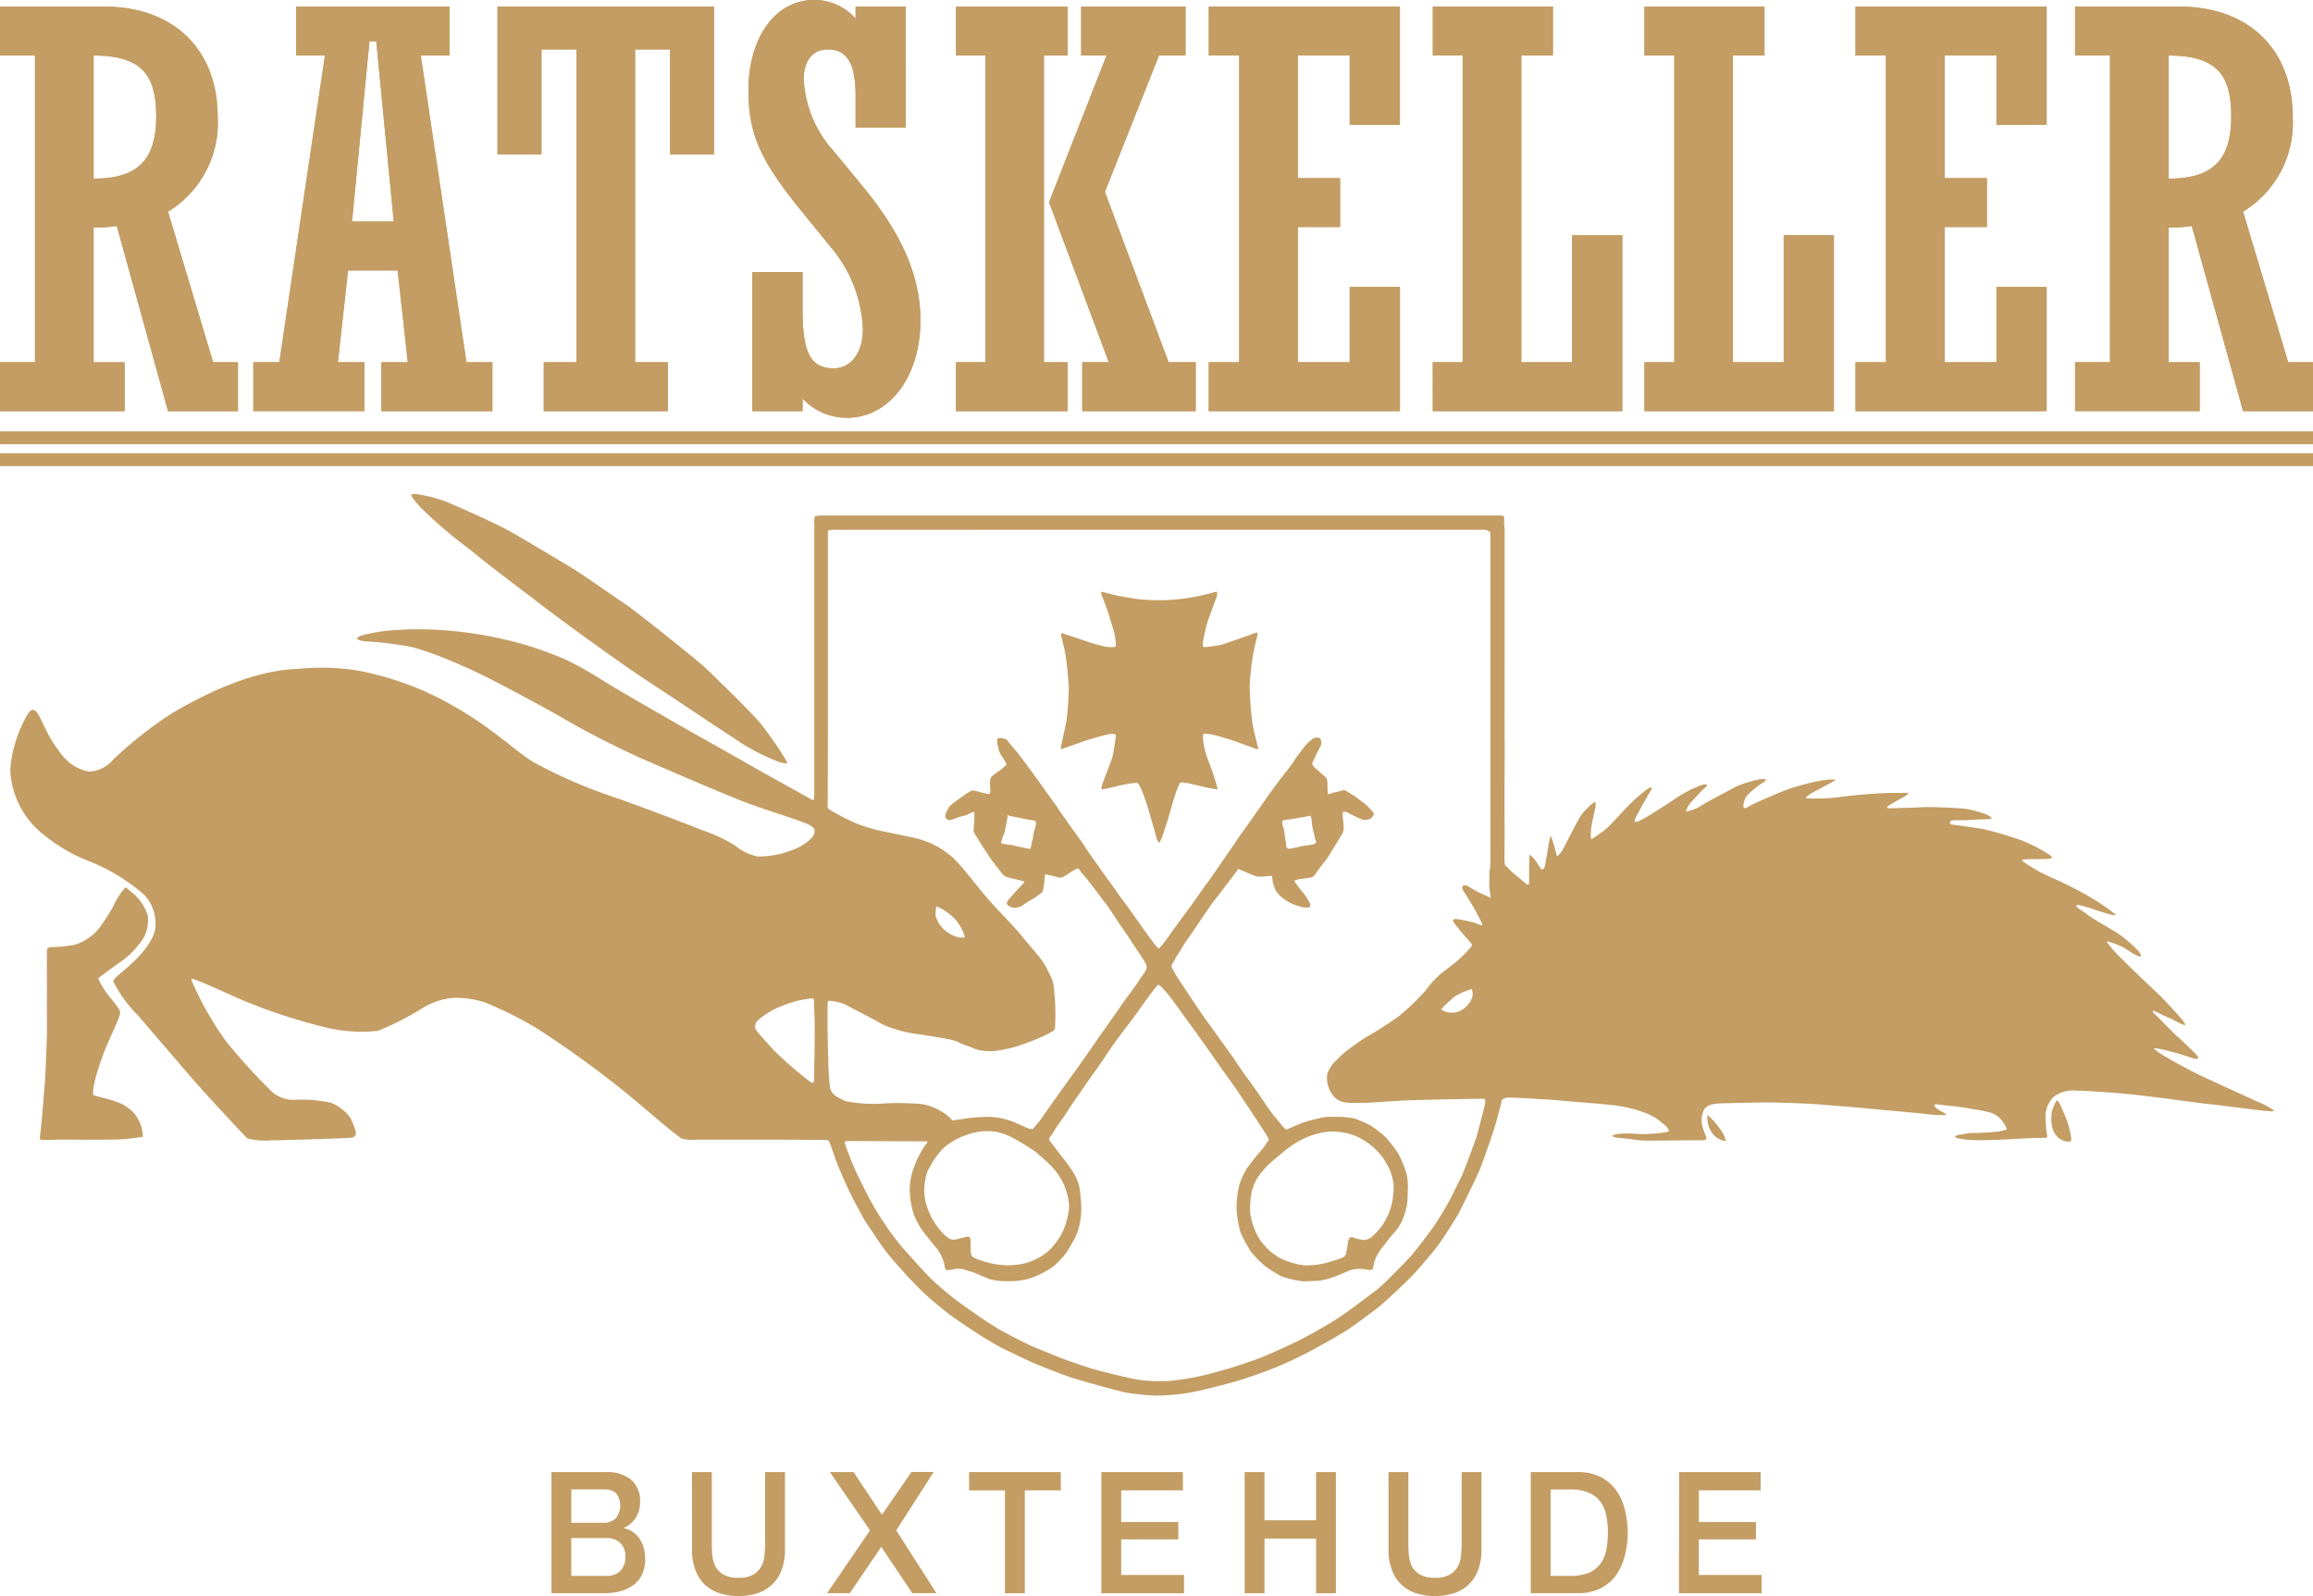
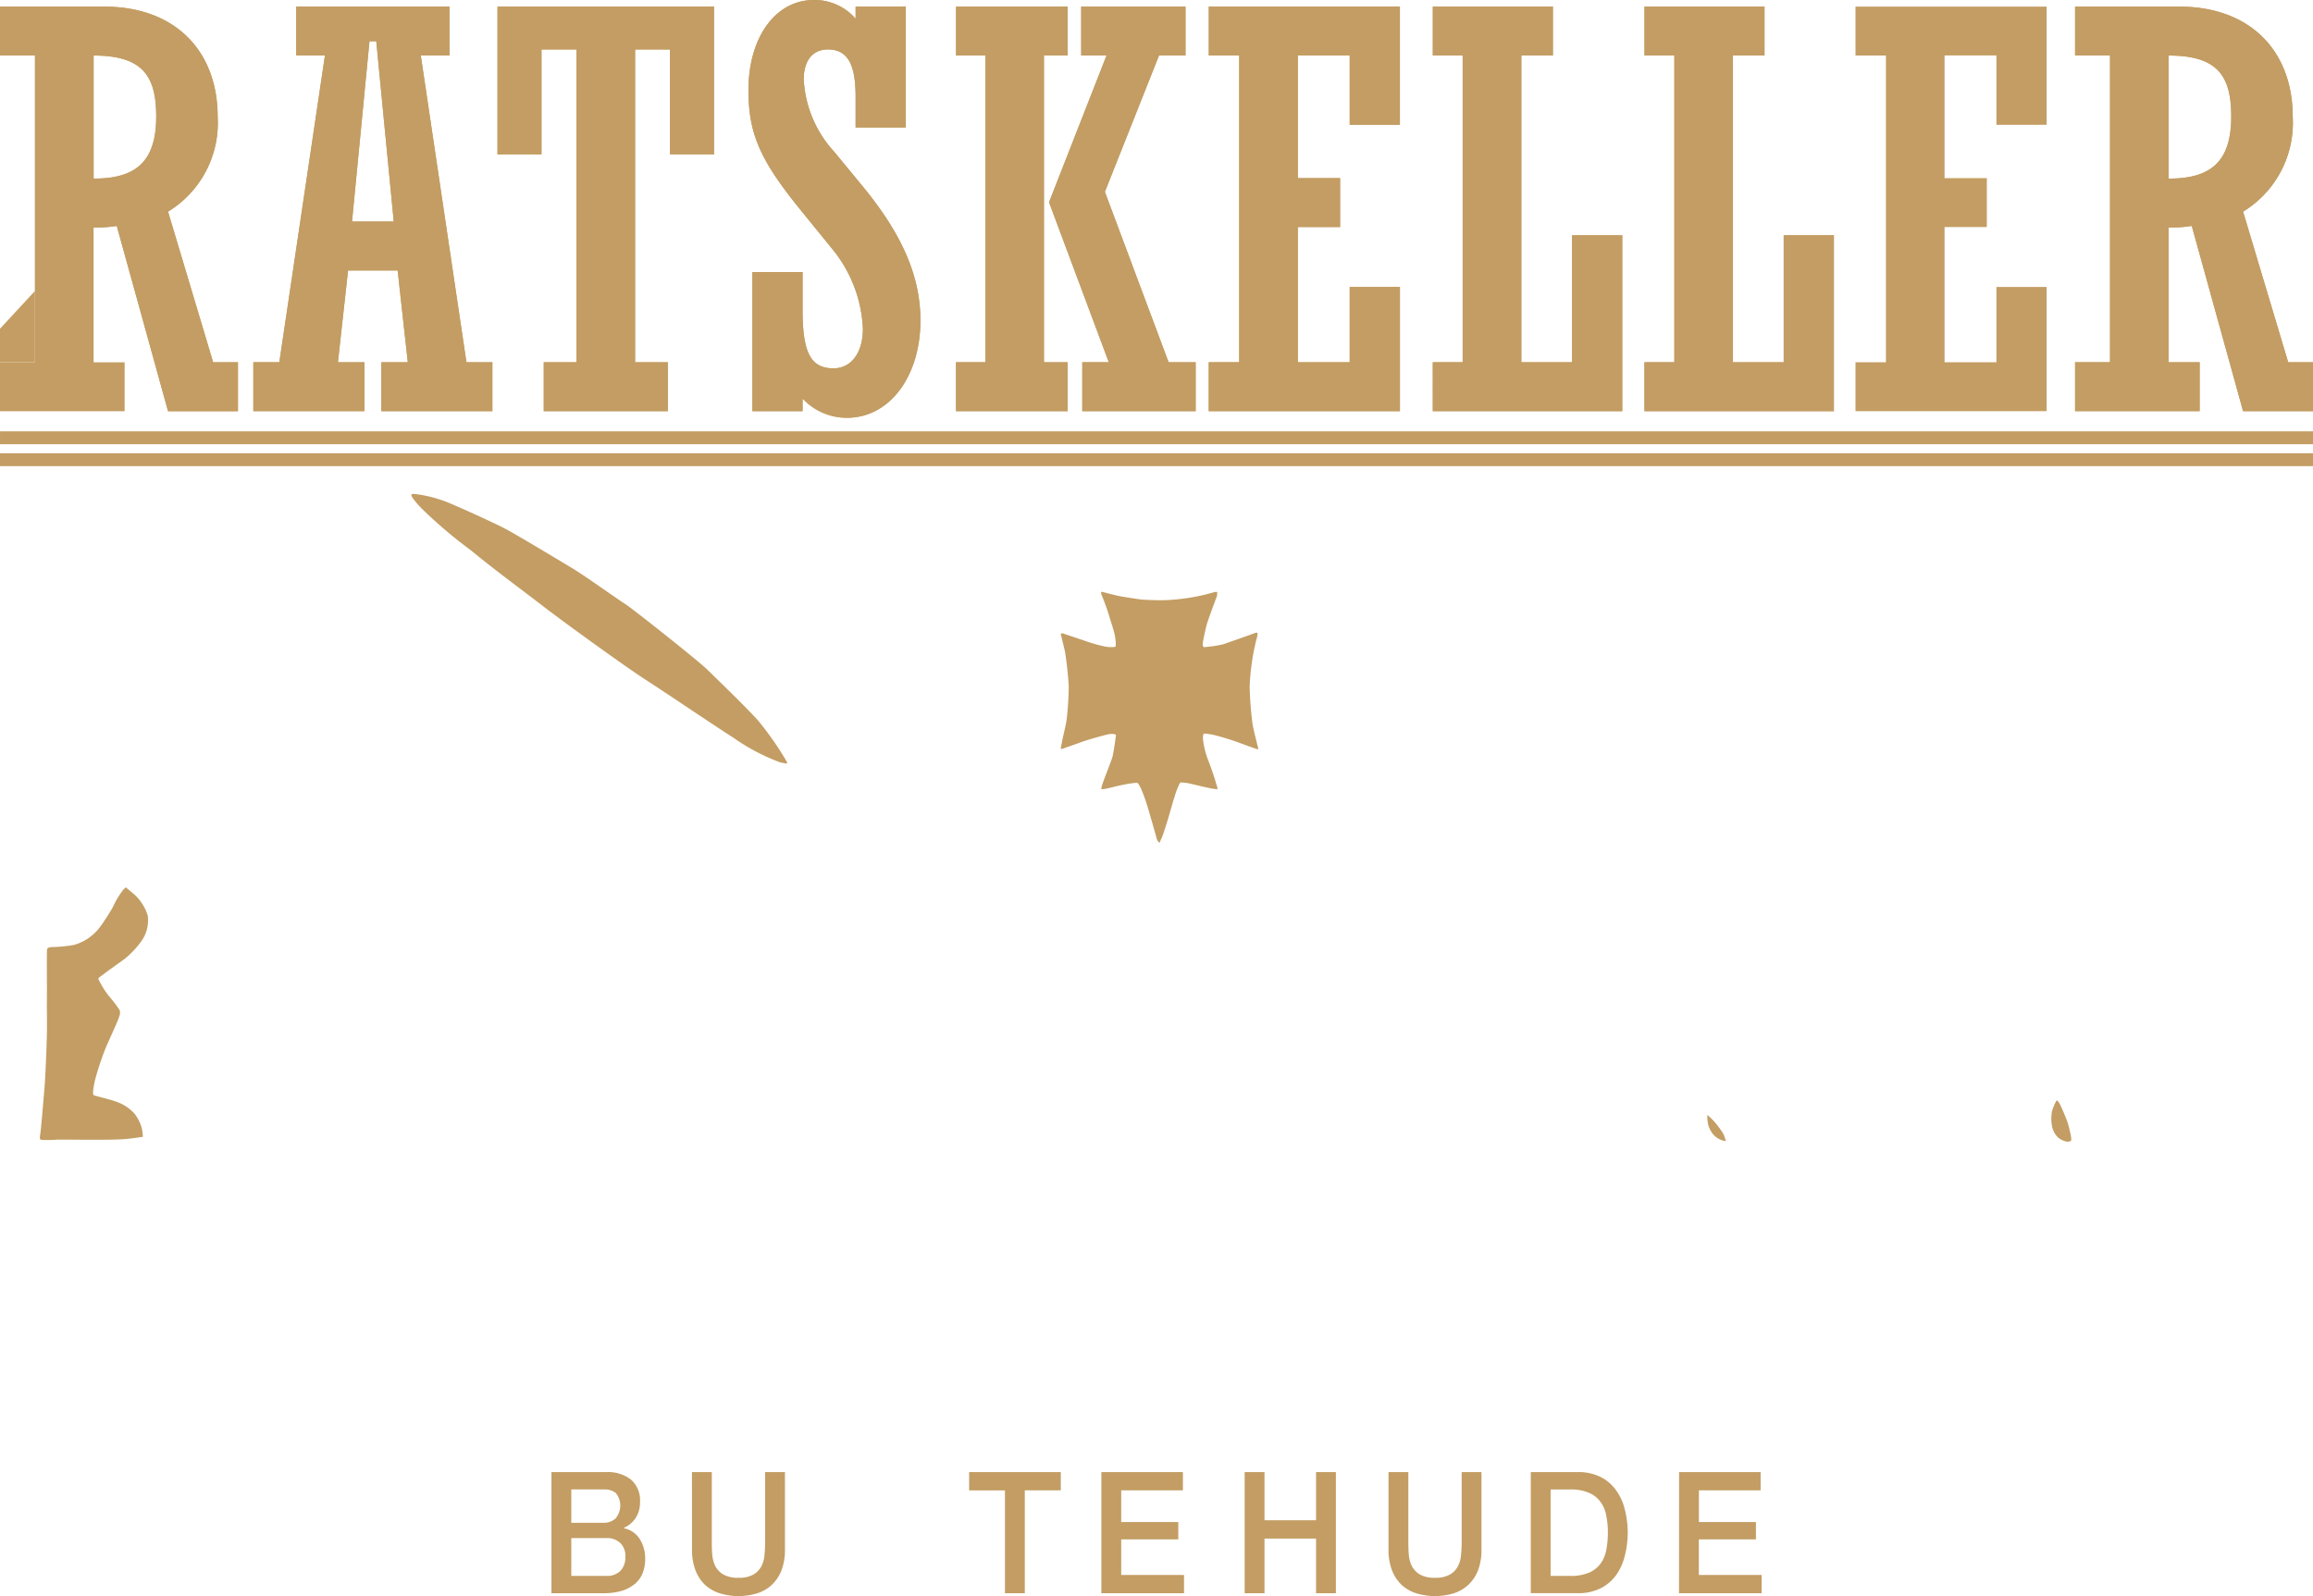
<svg xmlns="http://www.w3.org/2000/svg" width="126.76" height="87.469" viewBox="0 0 126.76 87.469">
  <defs>
    <clipPath id="a">
      <rect width="126.76" height="87.469" fill="#c39d63" />
    </clipPath>
  </defs>
  <g clip-path="url(#a)">
    <path d="M5.131,3.042V9.79c2.225,0,3.43-.843,3.43-3.4,0-2.229-.741-3.344-3.43-3.344m0,9.43v7.38h1.7v2.681H0V19.852H1.918V3.042H0V.361H5.687c4.018,0,6.242,2.531,6.242,6.025A5.7,5.7,0,0,1,9.21,11.6l2.472,8.254h1.36v2.681H9.21L6.4,12.381a7.809,7.809,0,0,1-1.267.091m13.944,2.35-.556,5.031h1.452v2.681H13.884V19.852h1.422l2.5-16.81H16.233V.361h8.4V3.042H23.062l2.5,16.81h1.421v2.681H20.9V19.852h1.452l-.556-5.031Zm.217-2.681h2.287l-.958-9.881H20.25ZM39.131.361v8.1h-2.41V2.711H34.805V19.852H36.6v2.681H29.8V19.852h1.792V2.711H29.676V8.465h-2.41V.361Zm2.1,22.172V14.912h2.751v2.049c0,2.35.432,3.223,1.7,3.223.958,0,1.607-.843,1.607-2.169a7.4,7.4,0,0,0-1.7-4.4l-1.545-1.9C41.73,8.887,41.019,7.44,41.019,4.941,41.019,2.048,42.5,0,44.6,0A2.976,2.976,0,0,1,46.89,1.024V.361h2.751V6.989H46.89V5.3c0-1.657-.37-2.591-1.514-2.591-.989,0-1.329.814-1.329,1.627a6.331,6.331,0,0,0,1.669,3.977l1.514,1.838c2.194,2.651,3.214,4.97,3.214,7.411,0,3.072-1.7,5.332-4.017,5.332a3.3,3.3,0,0,1-2.441-1.054v.693Zm11.159,0V19.852H54V3.042H52.395V.361h6.118V3.042h-1.3v16.81h1.3v2.681Zm6.921,0V19.852h1.453l-3.275-8.767,3.151-8.043H59.254V.361h5.717V3.042H63.519l-2.966,7.471,3.491,9.339h1.484v2.681Zm6.93,0V19.852h1.669V3.042H66.246V.361H76.722V6.838H73.971v-3.8H71.128V9.761h2.317v2.681H71.128v7.411h2.843V15.725h2.751v6.808Zm12.279,0V19.852h1.638V3.042H78.524V.361h6.582V3.042h-1.73v16.81h2.78V12.893h2.751v9.641Zm11.6,0V19.852H91.76V3.042H90.123V.361H96.7V3.042h-1.73v16.81h2.781V12.893h2.75v9.641Zm11.568,0V19.852h1.668V3.042h-1.668V.361h10.475V6.838h-2.751v-3.8h-2.843V9.761h2.318v2.681h-2.318v7.411h2.843V15.725h2.751v6.808Zm17.161-10.062v7.38h1.7v2.681h-6.828V19.852h1.916V3.042h-1.916V.361h5.685c4.017,0,6.242,2.531,6.242,6.025a5.7,5.7,0,0,1-2.72,5.212l2.472,8.254h1.36v2.681h-3.832l-2.812-10.152a7.8,7.8,0,0,1-1.267.091m0-9.43V9.79c2.225,0,3.43-.843,3.43-3.4,0-2.229-.741-3.344-3.43-3.344" transform="translate(-0.001)" fill="#c39d63" />
-     <path d="M5.132,13.032A7.813,7.813,0,0,0,6.4,12.941L9.21,23.093h3.832V20.412h-1.36L9.21,12.158a5.7,5.7,0,0,0,2.72-5.212C11.929,3.452,9.7.921,5.687.921H0V3.6H1.918v16.81H0v2.681H6.831V20.412h-1.7Zm0-9.43c2.688,0,3.43,1.115,3.43,3.344,0,2.561-1.205,3.4-3.43,3.4Z" transform="translate(-0.001 -0.56)" fill="#c39d63" fill-rule="evenodd" />
+     <path d="M5.132,13.032A7.813,7.813,0,0,0,6.4,12.941L9.21,23.093h3.832V20.412h-1.36L9.21,12.158a5.7,5.7,0,0,0,2.72-5.212C11.929,3.452,9.7.921,5.687.921H0V3.6H1.918v16.81H0v2.681V20.412h-1.7Zm0-9.43c2.688,0,3.43,1.115,3.43,3.344,0,2.561-1.205,3.4-3.43,3.4Z" transform="translate(-0.001 -0.56)" fill="#c39d63" fill-rule="evenodd" />
    <path d="M40.584,15.382H43.3l.557,5.031H42.408v2.681h6.087V20.413H47.074L44.57,3.6h1.576V.922h-8.4V3.6h1.576l-2.5,16.81H35.393v2.681H41.48V20.413H40.028ZM40.8,12.7l.958-9.881h.371l.958,9.881Z" transform="translate(-21.51 -0.56)" fill="#c39d63" fill-rule="evenodd" />
    <path d="M81.372.922H69.506v8.1h2.41V3.271h1.916V20.413H72.04v2.681h6.8V20.413H77.046V3.271h1.915V9.025h2.41Z" transform="translate(-42.241 -0.56)" fill="#c39d63" fill-rule="evenodd" />
    <path d="M104.786,22.534h2.75v-.693a3.3,3.3,0,0,0,2.441,1.054c2.317,0,4.017-2.259,4.017-5.332,0-2.441-1.02-4.76-3.214-7.411l-1.514-1.838A6.331,6.331,0,0,1,107.6,4.338c0-.813.34-1.627,1.329-1.627,1.143,0,1.514.934,1.514,2.591V6.989h2.75V.362h-2.75v.663A2.978,2.978,0,0,0,108.154,0c-2.1,0-3.585,2.048-3.585,4.941,0,2.5.711,3.947,3.029,6.778l1.545,1.9a7.4,7.4,0,0,1,1.7,4.4c0,1.325-.649,2.169-1.607,2.169-1.267,0-1.7-.873-1.7-3.223V14.912h-2.75Z" transform="translate(-63.551 0)" fill="#c39d63" fill-rule="evenodd" />
    <path d="M133.567,23.094h6.118V20.413h-1.3V3.6h1.3V.922h-6.118V3.6h1.607v16.81h-1.607Zm6.922,0H146.7V20.413h-1.484l-3.492-9.339L144.691,3.6h1.453V.922h-5.717V3.6h1.391l-3.151,8.044,3.275,8.766h-1.453Z" transform="translate(-81.174 -0.56)" fill="#c39d63" fill-rule="evenodd" />
    <path d="M168.88,23.094h10.476V16.286H176.6v4.127h-2.843V13h2.317V10.321h-2.317V3.6H176.6V7.4h2.751V.922H168.88V3.6h1.669v16.81H168.88Z" transform="translate(-102.635 -0.56)" fill="#c39d63" fill-rule="evenodd" />
    <path d="M200.183,23.094h10.382V13.454h-2.751v6.959h-2.781V3.6h1.73V.922h-6.581V3.6h1.638v16.81h-1.638Z" transform="translate(-121.659 -0.56)" fill="#c39d63" fill-rule="evenodd" />
    <path d="M229.75,23.094h10.383V13.454h-2.75v6.959H234.6V3.6h1.73V.922H229.75V3.6h1.638v16.81H229.75Z" transform="translate(-139.628 -0.56)" fill="#c39d63" fill-rule="evenodd" />
-     <path d="M259.24,23.094h10.475V16.286h-2.75v4.127h-2.843V13h2.317V10.321h-2.317V3.6h2.843V7.4h2.75V.922H259.24V3.6h1.668v16.81H259.24Z" transform="translate(-157.551 -0.56)" fill="#c39d63" fill-rule="evenodd" />
    <path d="M295.041,13.032a7.8,7.8,0,0,0,1.267-.091l2.812,10.152h3.832V20.412h-1.36l-2.472-8.254a5.7,5.7,0,0,0,2.72-5.212c0-3.494-2.225-6.025-6.242-6.025h-5.685V3.6h1.916v16.81h-1.916v2.681h6.828V20.412h-1.7Zm0-9.43c2.689,0,3.43,1.115,3.43,3.344,0,2.561-1.205,3.4-3.43,3.4Z" transform="translate(-176.191 -0.56)" fill="#c39d63" fill-rule="evenodd" />
    <rect width="126.759" height="0.706" transform="translate(0.001 23.638)" fill="#c39d63" />
    <rect width="126.76" height="0.706" transform="translate(0 24.839)" fill="#c39d63" />
    <path d="M78.13,208.442H79.9a.944.944,0,0,0,.652-.233,1.1,1.1,0,0,0,.026-1.395,1,1,0,0,0-.678-.2H78.13Zm-1.087-2.78h3.016a2.06,2.06,0,0,1,1.338.409,1.5,1.5,0,0,1,.5,1.236,1.557,1.557,0,0,1-.235.865,1.481,1.481,0,0,1-.652.548v.019a1.345,1.345,0,0,1,.869.586,2,2,0,0,1,.3,1.125,2.058,2.058,0,0,1-.131.734,1.527,1.527,0,0,1-.408.586,2.117,2.117,0,0,1-.713.391,3.4,3.4,0,0,1-1.034.139H77.043Zm1.087,5.69h1.921a1.037,1.037,0,0,0,.765-.269,1.059,1.059,0,0,0,.278-.781.982.982,0,0,0-.278-.753,1.036,1.036,0,0,0-.765-.269H78.13Z" transform="translate(-46.822 -124.989)" fill="#c39d63" fill-rule="evenodd" />
    <path d="M96.677,205.662h1.087v3.867q0,.335.026.679a1.79,1.79,0,0,0,.174.623,1.2,1.2,0,0,0,.435.446,1.617,1.617,0,0,0,.826.177,1.564,1.564,0,0,0,.817-.177,1.118,1.118,0,0,0,.435-.446,1.568,1.568,0,0,0,.174-.623,6.759,6.759,0,0,0,.035-.679v-3.867h1.087v4.249a3.1,3.1,0,0,1-.182,1.115,2.166,2.166,0,0,1-.522.8,2.1,2.1,0,0,1-.8.474,3.52,3.52,0,0,1-2.086,0,2.189,2.189,0,0,1-.808-.474,2.224,2.224,0,0,1-.513-.8,3.1,3.1,0,0,1-.182-1.115Z" transform="translate(-58.755 -124.989)" fill="#c39d63" fill-rule="evenodd" />
-     <path d="M115.716,205.662h1.3L118.569,208l1.619-2.343h1.217l-2.051,3.2,2.2,3.44h-1.321l-1.7-2.538-1.724,2.538h-1.243l2.349-3.44Z" transform="translate(-70.236 -124.989)" fill="#c39d63" fill-rule="evenodd" />
    <path d="M135.4,205.662h5.024v1h-1.973V212.3h-1.087v-5.634H135.4Z" transform="translate(-82.289 -124.989)" fill="#c39d63" fill-rule="evenodd" />
    <path d="M153.876,205.662h4.468v1h-3.381V208.4h3.129v.949h-3.129V211.3h3.442v1h-4.529Z" transform="translate(-93.517 -124.989)" fill="#c39d63" fill-rule="evenodd" />
    <path d="M173.895,205.662h1.087v2.64h2.825v-2.64h1.087V212.3h-1.087v-2.993h-2.825V212.3h-1.087Z" transform="translate(-105.683 -124.989)" fill="#c39d63" fill-rule="evenodd" />
    <path d="M193.992,205.662h1.087v3.867c0,.224.008.45.026.679a1.79,1.79,0,0,0,.174.623,1.2,1.2,0,0,0,.435.446,1.616,1.616,0,0,0,.826.177,1.565,1.565,0,0,0,.817-.177,1.12,1.12,0,0,0,.435-.446,1.575,1.575,0,0,0,.174-.623,6.763,6.763,0,0,0,.035-.679v-3.867h1.086v4.249a3.1,3.1,0,0,1-.182,1.115,2.166,2.166,0,0,1-.522.8,2.105,2.105,0,0,1-.8.474,3.52,3.52,0,0,1-2.086,0,2.191,2.191,0,0,1-.808-.474,2.228,2.228,0,0,1-.513-.8,3.091,3.091,0,0,1-.183-1.115Z" transform="translate(-117.897 -124.989)" fill="#c39d63" fill-rule="evenodd" />
    <path d="M213.869,205.662h2.573a2.732,2.732,0,0,1,1.235.26,2.313,2.313,0,0,1,.852.715,3.018,3.018,0,0,1,.487,1.051,5.139,5.139,0,0,1,0,2.585,3.111,3.111,0,0,1-.487,1.06,2.343,2.343,0,0,1-.852.706,2.732,2.732,0,0,1-1.235.26h-2.573Zm1.087,5.69h1.07a2.58,2.58,0,0,0,1.034-.176,1.544,1.544,0,0,0,.634-.5,1.826,1.826,0,0,0,.313-.753,4.8,4.8,0,0,0,.087-.939,4.659,4.659,0,0,0-.087-.929,1.762,1.762,0,0,0-.313-.754,1.448,1.448,0,0,0-.634-.5,2.458,2.458,0,0,0-1.034-.186h-1.07Z" transform="translate(-129.977 -124.989)" fill="#c39d63" fill-rule="evenodd" />
    <path d="M234.589,205.662h4.468v1h-3.382V208.4H238.8v.949h-3.129V211.3h3.442v1h-4.529Z" transform="translate(-142.569 -124.989)" fill="#c39d63" fill-rule="evenodd" />
    <path d="M69.206,75.056c.323.191,3.957,3.075,4.442,3.545s2.373,2.3,2.869,2.883a17.31,17.31,0,0,1,1.53,2.206c.029.118.038.112-.368.029a11.234,11.234,0,0,1-2.589-1.368c-.648-.4-3.693-2.457-4.767-3.148s-4.4-3.089-5.619-4.03c-1.118-.862-2.825-2.118-3.972-3.074A25.3,25.3,0,0,1,58,69.775c-.794-.854-.544-.78-.235-.75a7.113,7.113,0,0,1,1.647.427c.493.195,2.589,1.132,3.295,1.515s2.853,1.677,3.56,2.1,2.618,1.795,2.942,1.986" transform="translate(-34.924 -41.94)" fill="#c39d63" fill-rule="evenodd" />
    <path d="M153.779,83.149a11.14,11.14,0,0,0,2.574-.368c.31-.088.417-.113.427-.074a.6.6,0,0,1-.059.343c-.078.216-.47,1.255-.53,1.5s-.147.657-.177.824-.049.343.069.343a6.536,6.536,0,0,0,1.039-.157l1.422-.5c.2-.069.431-.186.451-.108a.981.981,0,0,1-.059.333,12.807,12.807,0,0,0-.373,2.6,19.391,19.391,0,0,0,.147,1.961c.059.422.2.9.245,1.108s.118.373.049.363-.676-.235-.97-.343a14.475,14.475,0,0,0-1.422-.441,3.422,3.422,0,0,0-.559-.078c-.029.019-.059.117-.049.294a4.645,4.645,0,0,0,.245,1.059c.127.314.4,1.089.451,1.295s.138.382.089.4a2.9,2.9,0,0,1-.55-.088c-.275-.049-1.079-.265-1.216-.265s-.226-.049-.284.02a4.019,4.019,0,0,0-.284.725c-.108.324-.308,1.055-.4,1.354-.118.373-.275.863-.324.951s-.088.236-.118.236a.537.537,0,0,1-.167-.314c-.049-.186-.314-1.1-.422-1.471a10.376,10.376,0,0,0-.412-1.177c-.088-.167-.157-.314-.226-.323a5.291,5.291,0,0,0-.7.1c-.275.049-.853.2-.99.225s-.255.049-.265.01a1.519,1.519,0,0,1,.1-.363c.059-.187.471-1.216.52-1.413s.147-.843.157-.961.069-.236-.029-.255a.826.826,0,0,0-.353,0c-.167.029-.814.215-1.1.3s-.912.323-1.1.382-.363.147-.4.117.039-.275.059-.411.206-.873.245-1.177a16.463,16.463,0,0,0,.118-1.834,18.661,18.661,0,0,0-.206-1.912c-.118-.51-.226-.912-.226-.961s.108-.039.177-.01.834.275,1.108.373a8.269,8.269,0,0,0,1.187.334,1.8,1.8,0,0,0,.51.009c.059-.039.02-.412-.029-.657s-.216-.735-.324-1.1-.343-.971-.392-1.079-.049-.2.039-.177.7.186.912.226,1.039.177,1.3.2c.027,0,.8.045,1.069.029" transform="translate(-90.078 -50.254)" fill="#c39d63" fill-rule="evenodd" />
    <path d="M5.952,130.456c.015-.971-.015-3,.015-3.089s.117-.1.235-.118a7.534,7.534,0,0,0,1.236-.117,2.686,2.686,0,0,0,1.441-1,11.565,11.565,0,0,0,.692-1.074,4.7,4.7,0,0,1,.574-.956c.147-.147.147-.118.147-.118s.294.25.456.382a2.633,2.633,0,0,1,.735,1.162,1.971,1.971,0,0,1-.309,1.339,5.015,5.015,0,0,1-.956,1.03c-.368.265-.927.662-1.118.809s-.353.246-.324.294a5.065,5.065,0,0,0,.559.912,7.676,7.676,0,0,1,.6.78c.029.118.073.132-.059.485s-.515,1.162-.706,1.618a15.686,15.686,0,0,0-.588,1.78c-.059.294-.147.75-.059.794s1,.25,1.309.382a2.32,2.32,0,0,1,.927.632,2.246,2.246,0,0,1,.4.809,3.536,3.536,0,0,1,.059.456s-.485.074-.912.118-1.5.044-1.883.044S7,137.8,6.555,137.8a6.67,6.67,0,0,1-.912.015c-.088-.044-.088-.059-.044-.368s.162-1.75.221-2.442.117-2.25.132-2.839,0-1.706,0-1.706" transform="translate(-3.385 -75.348)" fill="#c39d63" fill-rule="evenodd" />
    <path d="M238.532,155.764a4.612,4.612,0,0,1,.366.35,5,5,0,0,1,.508.683,3.292,3.292,0,0,1,.143.4.877.877,0,0,1-.3-.08,1.017,1.017,0,0,1-.445-.35,1.321,1.321,0,0,1-.254-.619,1.765,1.765,0,0,1-.016-.382" transform="translate(-144.963 -94.664)" fill="#c39d63" fill-rule="evenodd" />
    <path d="M286.883,153.732c.056,0,.141.134.19.226s.355.8.41.975a7.283,7.283,0,0,1,.183.748c.014.1.042.24-.007.276a.411.411,0,0,1-.311.014.982.982,0,0,1-.466-.289,1.2,1.2,0,0,1-.261-.6,2.147,2.147,0,0,1,.014-.77,2.662,2.662,0,0,1,.248-.579" transform="translate(-174.174 -93.429)" fill="#c39d63" fill-rule="evenodd" />
-     <path d="M124.431,104.065c-.515-.236-2.707-1.236-3.1-1.427s-1.766-.927-2.1-1.163-.382-.264-.191-.264a8.96,8.96,0,0,1,.942.22c.353.074.927.294,1.177.353s.206-.1.073-.235-.765-.765-1.015-.971-1.015-1.03-1.191-1.177-.235-.28-.1-.235.471.235.823.382.456.25.765.368c.227.086.1-.088-.132-.368s-1-1.1-1.236-1.324-1.162-1.089-1.515-1.442-.854-.823-1.118-1.161c-.231-.3-.206-.279-.073-.25a4.852,4.852,0,0,1,.6.22c.338.133.6.383.927.53s.265,0,.132-.206a7.068,7.068,0,0,0-1.294-1.089c-.324-.191-1.25-.721-1.515-.927s-.588-.368-.618-.485.294-.015.691.1c.313.093.809.279,1.236.382s.1-.1-.089-.25a11.867,11.867,0,0,0-1.221-.794,20.813,20.813,0,0,0-2.059-1.03A8.42,8.42,0,0,1,111.781,91c-.22-.162.015-.132.25-.147s.574,0,.986-.015.339-.088.191-.22a9.174,9.174,0,0,0-1.456-.766,19.5,19.5,0,0,0-2.1-.632c-.486-.1-1.663-.25-1.795-.264a.112.112,0,0,1-.029-.221c.133-.044.559,0,.912-.029s1.118-.044,1.236-.059-.029-.162-.25-.25a5.617,5.617,0,0,0-1.265-.323c-.4-.03-1.736-.1-2.206-.074s-1.633.059-1.839.059-.133-.073.015-.176.677-.383.824-.471.265-.191.162-.191-.883-.015-1.427.015-1.839.132-2.368.22a10.935,10.935,0,0,1-1.751.059c-.132-.015.206-.25.5-.4s.97-.515,1.074-.588-.353-.044-.692,0a12.719,12.719,0,0,0-1.78.456c-.559.191-1.824.75-2.089.883s-.294.206-.412.176-.015-.441.118-.646a4.8,4.8,0,0,1,.941-.766c.294-.206-.044-.191-.265-.147a6.6,6.6,0,0,0-1.206.368c-.235.132-1.691.883-1.986,1.088a2.22,2.22,0,0,1-.765.294c-.1.03.088-.352.294-.558s.511-.579.691-.721c.279-.221.059-.221-.133-.177a6.444,6.444,0,0,0-1.265.619c-.353.235-1.5,1-1.957,1.235-.24.124-.368.206-.456.162s.118-.367.235-.6.486-.853.618-1.1.015-.221-.25-.03a9.346,9.346,0,0,0-.883.766c-.206.206-1.074,1.161-1.265,1.324a8.226,8.226,0,0,1-.839.6c-.058.014-.044-.309-.029-.53s.191-1,.236-1.191.015-.353-.059-.309a4.058,4.058,0,0,0-.692.676c-.191.265-.691,1.265-.941,1.75s-.412.544-.412.544-.118-.455-.162-.6-.162-.515-.162-.515a.9.9,0,0,0-.1.265c-.029.147-.177,1.089-.22,1.309s-.147.309-.206.25-.249-.368-.368-.53A1.166,1.166,0,0,0,84.7,90.6s0,.162-.015.339,0,1.148-.015,1.251-.133.029-.206-.03-.264-.229-.441-.367a4.147,4.147,0,0,1-.616-.588s-.09.083-.08-.466,0-3.588,0-3.588.02-2.56.009-2.884,0-4.08,0-4.08V72.708a1.693,1.693,0,0,1-.029-.343.75.75,0,0,0-.01-.274c-.02-.059-.078-.078-.2-.078H45.885s-.226.029-.275.029-.069.009-.078.049l-.039.157.01.265V87.183s.01.372-.049.412-.177-.059-.177-.059-2.321-1.291-2.677-1.491c-.471-.265-2.559-1.456-3.486-1.971s-2.133-1.221-2.545-1.456S34.7,81.544,33.98,81.1a20.312,20.312,0,0,0-2.015-1.147,19.24,19.24,0,0,0-2.574-.927,21.809,21.809,0,0,0-4.928-.765s-1.054-.035-1.741.025a9.194,9.194,0,0,0-2.059.313c-.412.177-.177.255.255.314a18.2,18.2,0,0,1,2.628.334,20.057,20.057,0,0,1,2.609.981c1.157.47,3.609,1.8,5.178,2.667a47.935,47.935,0,0,0,4.786,2.472c2.075.9,4.57,1.981,5.786,2.432s2.824.923,3.295,1.158.314.451.216.666a2.75,2.75,0,0,1-1.177.746,4.985,4.985,0,0,1-1.863.333,3.087,3.087,0,0,1-1.255-.627,9.2,9.2,0,0,0-1.785-.824c-.883-.353-2.789-1.081-4.589-1.726a27.61,27.61,0,0,1-4.649-2c-1.02-.628-2.236-1.863-4.354-3.06A16.54,16.54,0,0,0,20.408,80.5a12.629,12.629,0,0,0-3.2-.078c-2.785.078-5.688,1.726-6.845,2.393a21.738,21.738,0,0,0-3.295,2.589,1.831,1.831,0,0,1-1.294.648A2.393,2.393,0,0,1,4.4,85.29a7.344,7.344,0,0,1-1.1-1.726c-.255-.51-.392-.9-.647-.9-.137,0-.333.333-.49.667a7.077,7.077,0,0,0-.726,2.609,4.751,4.751,0,0,0,1.785,3.53A9.2,9.2,0,0,0,5.8,90.978,10.353,10.353,0,0,1,8.777,92.8,2.3,2.3,0,0,1,9.4,94.429c.026.793-.845,1.7-1.189,2.028-.652.614-1.138.942-1.126,1.091A7.036,7.036,0,0,0,8.4,99.372c.667.765,2.609,3.04,3.158,3.668s2.663,2.926,2.883,3.118a4.188,4.188,0,0,0,1.353.1c.451,0,3.609-.1,3.864-.118s.647.02.706-.176-.1-.511-.275-.922a2.383,2.383,0,0,0-1.079-.843,7.612,7.612,0,0,0-2.059-.158,1.775,1.775,0,0,1-1.294-.568,32.453,32.453,0,0,1-2.408-2.66,17.72,17.72,0,0,1-1.867-3.3c-.047-.172.086-.094.392.02.281.1.981.412,2.2.961a30.1,30.1,0,0,0,4.648,1.55,8.4,8.4,0,0,0,2.962.215,15.159,15.159,0,0,0,2.393-1.216,3.969,3.969,0,0,1,1.667-.588,4.973,4.973,0,0,1,1.883.275,20.571,20.571,0,0,1,2.707,1.353,54.361,54.361,0,0,1,4.942,3.569c.843.668,2.844,2.452,3.118,2.53a3.235,3.235,0,0,0,.823.039h4.2l2.652.013c.248,0,.3.007.348.085s.353,1.01.49,1.343.49,1.148.677,1.52.706,1.353.824,1.53.422.628.6.9a13.233,13.233,0,0,0,.922,1.226c.235.255.706.8.892.991s.677.706.99.981,1.014.863,1.4,1.138,1.265.853,1.52,1.019.912.55,1.216.7,1.187.578,1.608.765,1.638.666,2.157.834,2.618.755,3.02.824,1.1.137,1.51.157a11.428,11.428,0,0,0,1.951-.167c.6-.107,1.961-.451,2.589-.637s1.844-.617,2.373-.853.892-.4,1.353-.637,1.912-1.04,2.3-1.3,1.373-.981,1.716-1.255,1.51-1.373,1.814-1.687,1.216-1.373,1.461-1.716.991-1.48,1.187-1.872.863-1.737,1.069-2.227.746-2.068.824-2.334.3-1.039.343-1.245.039-.265.107-.314a.615.615,0,0,1,.245-.087c.544,0,2.29.1,3.1.176s2.471.191,3,.28a7,7,0,0,1,1.427.367,2.812,2.812,0,0,1,.956.559c.308.23.427.426.353.485a6.4,6.4,0,0,1-1.059.118c-.441.045-1.044-.044-1.4-.015a1.879,1.879,0,0,0-.573.089c-.177.058.176.147.47.162s.839.117,1.162.133,2.324-.015,2.825-.015.544.015.632-.058-.059-.236-.162-.6a1.256,1.256,0,0,1,0-.868c.1-.382.456-.486,1.059-.5s2.251-.059,2.824-.044,2.03.058,2.663.117,2.044.162,2.442.207,2.78.25,3.148.294a7.635,7.635,0,0,0,1.147.073c.1-.029-.044-.117-.25-.22s-.382-.266-.353-.339.368,0,.618.029.617.044,1.28.162c.51.091.677.1,1.015.191a1.294,1.294,0,0,1,.794.485,1.36,1.36,0,0,1,.265.486s-.191.044-.412.1a15.434,15.434,0,0,1-1.589.088,4.7,4.7,0,0,0-.515.086.565.565,0,0,0-.3.085c-.1.111.262.144.6.193a10.3,10.3,0,0,0,1.218.019c.47,0,1.736-.074,2.177-.1s.883,0,.986-.03,0-.25,0-.441a6.118,6.118,0,0,1-.044-.794,1.517,1.517,0,0,1,.441-1,1.765,1.765,0,0,1,1.265-.339c.471,0,1.073.051,1.839.1,1.751.117,4.751.574,5.252.617s2.942.368,3.177.382.574.074.53-.029a4.625,4.625,0,0,0-1.059-.53m-78.918-2.143c-.01.462-.01.9-.02,1s.01.176-.069.167a.437.437,0,0,1-.162-.069,21.123,21.123,0,0,1-2-1.737c-.22-.264-.9-.971-.971-1.133a.46.46,0,0,1,.133-.485,4.466,4.466,0,0,1,1.118-.706,6.95,6.95,0,0,1,1.1-.373c.353-.078.706-.117.775-.127s.078.2.078.3.039.863.039,1.343-.01,1.354-.02,1.814M82.5,92.936l-.132-.065a.982.982,0,0,0-.135-.057,5.811,5.811,0,0,1-.772-.4,1.283,1.283,0,0,0-.206-.114.229.229,0,0,0-.178-.009.109.109,0,0,0-.069.107.289.289,0,0,0,.029.112,1.615,1.615,0,0,0,.157.263A14.049,14.049,0,0,1,81.91,94l.124.249a1.448,1.448,0,0,1,.065.149.149.149,0,0,1,.013.061.137.137,0,0,1-.121,0c-.08-.03-.175-.078-.279-.114a6.585,6.585,0,0,0-.988-.21c-.195-.016-.273.029-.164.192.061.091.421.553.628.776.1.108.206.222.281.319a.728.728,0,0,1,.077.12c-.006.067-.079.156-.19.276s-.238.251-.354.37a6.909,6.909,0,0,1-.654.546c-.127.1-.254.195-.368.284s-.217.175-.291.246a4.879,4.879,0,0,0-.672.766,12.854,12.854,0,0,1-1.45,1.4,19.162,19.162,0,0,1-1.749,1.13,12.567,12.567,0,0,0-1.224.859s-.221.184-.451.419a1.907,1.907,0,0,0-.523.757,1.544,1.544,0,0,0,.37,1.274,1.009,1.009,0,0,0,.588.307,2.448,2.448,0,0,0,.363.033c.13,0,.273,0,.432,0,.633,0,1.914-.118,2.767-.147s2.559-.06,3.295-.074c.4-.007.706-.006.8-.006a.13.13,0,0,1,.032.071.715.715,0,0,1-.02.282c-.059.244-.4,1.593-.5,1.877s-.7,1.9-.8,2.079-.587,1.2-.734,1.449-.547.928-.762,1.231-.978,1.331-1.3,1.68-1.585,1.644-1.862,1.833-1.479,1.137-2.214,1.6-1.624.948-2.132,1.2-1.546.714-1.888.851-1.1.392-1.516.528-1.271.372-1.73.479a11.8,11.8,0,0,1-1.288.235,5.866,5.866,0,0,1-1.012.077,7.44,7.44,0,0,1-1.391-.1c-.489-.088-1.819-.421-2.181-.519s-1.348-.43-1.857-.626-1.165-.47-1.587-.646-1.582-.782-1.9-.967-1.261-.812-1.946-1.311a16.441,16.441,0,0,1-1.806-1.5c-.381-.391-1.447-1.555-1.76-1.956a17.815,17.815,0,0,1-1.318-1.943c-.382-.684-.675-1.292-.9-1.752s-.585-1.384-.643-1.579a1.214,1.214,0,0,1-.049-.2c.02-.044.07-.059.205-.059l4.333.02a.413.413,0,0,1-.095.177,2.333,2.333,0,0,0-.178.253,5.808,5.808,0,0,0-.485,1.021,3.789,3.789,0,0,0-.222,1.127,4.822,4.822,0,0,0,.248,1.481,4.3,4.3,0,0,0,.533.937c.135.16.539.682.69.85a2.522,2.522,0,0,1,.389.739c.029.1.045.187.058.256.007.037.014.069.02.094a.205.205,0,0,0,.034.077.141.141,0,0,0,.137.044c.034,0,.077-.015.131-.019s.122-.022.2-.036a1.223,1.223,0,0,1,.284-.023,1.353,1.353,0,0,1,.338.064c.116.035.229.076.343.11.227.067.824.353,1.059.42a3.405,3.405,0,0,0,.8.087c.093,0,.222,0,.377,0a3.444,3.444,0,0,0,.543-.059,3.288,3.288,0,0,0,.831-.257,4.941,4.941,0,0,0,.861-.495,4.748,4.748,0,0,0,.737-.788c.087-.122.392-.664.476-.833a3.394,3.394,0,0,0,.241-.756,4.2,4.2,0,0,0,.077-.778c0-.238-.042-.7-.059-.856a2.688,2.688,0,0,0-.086-.479,2.963,2.963,0,0,0-.327-.707,8.077,8.077,0,0,0-.535-.739c-.159-.2-.52-.679-.587-.771-.034-.046-.082-.105-.122-.16a.647.647,0,0,1-.046-.07c-.011-.055-.01-.084.1-.218a1.208,1.208,0,0,0,.072-.1l.087-.142c.063-.1.135-.225.214-.337.161-.229.414-.567.516-.745s.787-1.163.946-1.39c.11-.156.378-.554.5-.714s.565-.8.734-1.063.853-1.212.979-1.363.709-.945.844-1.139.561-.772.7-.956.284-.334.284-.334a.663.663,0,0,1,.19.141,5.811,5.811,0,0,1,.463.529c.143.185,1.05,1.445,1.2,1.646s1.117,1.562,1.3,1.83,1.117,1.562,1.26,1.781.841,1.261.984,1.479.413.649.488.758a1.842,1.842,0,0,1,.117.2c.017.033.033.066.043.092a.238.238,0,0,1,.014.043.292.292,0,0,1-.033.061,1.385,1.385,0,0,0-.093.142,4.53,4.53,0,0,1-.411.525c-.135.153-.5.61-.652.83a4.474,4.474,0,0,0-.377.769,3.851,3.851,0,0,0-.156.748,4.039,4.039,0,0,0-.034.829,6.123,6.123,0,0,0,.206,1.17,7.651,7.651,0,0,0,.579,1.066,5.662,5.662,0,0,0,.751.768,6.663,6.663,0,0,0,.938.589,6.142,6.142,0,0,0,1.117.259,5.5,5.5,0,0,0,.569-.017,3.766,3.766,0,0,0,.458-.025c.093-.018.537-.129.725-.2s.582-.244.81-.337a1.577,1.577,0,0,1,.58-.1,2.209,2.209,0,0,1,.408.041.547.547,0,0,0,.244.008.108.108,0,0,0,.075-.07.5.5,0,0,0,.023-.082c.011-.055.021-.126.038-.192a2.007,2.007,0,0,1,.189-.482,2.083,2.083,0,0,1,.2-.312c.081-.109.168-.214.244-.306s.131-.173.19-.251a2.378,2.378,0,0,1,.2-.242,2.769,2.769,0,0,0,.5-.715,4.176,4.176,0,0,0,.274-.839,2.961,2.961,0,0,0,.046-.469c.005-.15.005-.292.013-.405a3.656,3.656,0,0,0-.051-.813,6.044,6.044,0,0,0-.487-1.217,8.6,8.6,0,0,0-.664-.852,5.6,5.6,0,0,0-.83-.651,6.3,6.3,0,0,0-.9-.394,4.068,4.068,0,0,0-.85-.086,7.313,7.313,0,0,0-.748.008,10.209,10.209,0,0,0-1.166.289c-.194.067-.892.37-.959.4l-.052-.03-.052-.044a1.259,1.259,0,0,1-.147-.164c-.064-.078-.134-.167-.2-.239a10.9,10.9,0,0,1-.675-.891c-.16-.253-.843-1.231-1.054-1.509s-.764-1.109-.848-1.226-1.353-1.874-1.589-2.21-1.368-2.023-1.491-2.262c-.021-.04-.074-.124-.121-.209-.022-.04-.042-.078-.057-.113l-.015-.041a.4.4,0,0,1,.085-.205.78.78,0,0,0,.052-.084l.061-.113a2.03,2.03,0,0,1,.115-.2c.034-.047.157-.246.281-.446s.246-.393.28-.434c.019-.024.109-.154.235-.339l.444-.653c.322-.475.643-.945.69-1,.091-.107,1.221-1.6,1.431-1.875.06.03.166.081.267.12.075.029.228.1.381.162a1.907,1.907,0,0,0,.4.136,2.535,2.535,0,0,0,.369-.007c.139-.009.273-.022.332-.026a.253.253,0,0,1,.073,0,1.3,1.3,0,0,1,.041.184,1.745,1.745,0,0,0,.212.666,2.2,2.2,0,0,0,.685.584,1.985,1.985,0,0,0,.391.172c.13.043.251.075.322.1a.9.9,0,0,0,.373.019.108.108,0,0,0,.089-.129.393.393,0,0,0-.012-.059l-.014-.047a.365.365,0,0,0-.032-.071l-.047-.078c-.032-.051-.069-.108-.094-.157a2.9,2.9,0,0,0-.246-.328c-.107-.132-.217-.265-.254-.319l-.113-.164c-.027-.04-.051-.078-.07-.112a1.339,1.339,0,0,1,.43-.1c.21-.025.3-.051.453-.067a.348.348,0,0,0,.22-.122.75.75,0,0,0,.066-.087l.048-.071c.058-.083.316-.433.416-.55a4.412,4.412,0,0,0,.369-.532c.076-.134.53-.866.614-1.017a.683.683,0,0,0,.1-.352c0-.068-.042-.506-.051-.557-.005-.032-.007-.217-.007-.312a.55.55,0,0,1,.155-.007,1.112,1.112,0,0,1,.282.127c.1.061.588.282.668.308a.8.8,0,0,0,.38-.042.25.25,0,0,0,.08-.055.93.93,0,0,0,.066-.071c.04-.047.071-.092.071-.092a.115.115,0,0,0,.007-.063s-.01-.024-.028-.059a.755.755,0,0,0-.084-.12c-.034-.038-.132-.141-.229-.236-.049-.048-.1-.1-.137-.131l-.055-.047a.256.256,0,0,0-.048-.032c-.02-.008-.126-.086-.248-.179s-.238-.181-.273-.2-.146-.093-.255-.159c-.055-.034-.111-.066-.155-.091l-.061-.031a.179.179,0,0,0-.06-.016.366.366,0,0,0-.073.012l-.088.024c-.062.017-.132.038-.189.05a3.041,3.041,0,0,0-.451.122.133.133,0,0,1-.075.014c0-.02-.019-.1-.024-.153-.009-.083-.009-.348-.009-.414a2.053,2.053,0,0,0-.026-.236.2.2,0,0,0-.038-.082.556.556,0,0,0-.062-.069,1.024,1.024,0,0,0-.14-.114.615.615,0,0,1-.067-.057l-.1-.1a1.382,1.382,0,0,0-.222-.184.553.553,0,0,1-.185-.27l.049-.112c.032-.064.068-.135.089-.191.042-.109.291-.6.341-.69a.452.452,0,0,0-.045-.39.44.44,0,0,0-.4.025,2.475,2.475,0,0,0-.421.387c-.029.042-.167.218-.306.4a4.352,4.352,0,0,0-.314.444c-.055.116-.66.881-.665.887l-.391.524c-.193.26-.4.539-.415.571s-.172.249-.344.492l-.233.329c-.062.089-.112.161-.122.179s-.059.087-.151.216l-.323.45c-.231.32-.472.656-.492.7s-.192.286-.377.554-.369.531-.386.561c-.032.055-.794,1.152-.85,1.216-.033.037-.278.383-.515.718s-.474.67-.5.7c-.043.051-1.012,1.374-1.049,1.438s-.415.57-.465.612c-.033.028-.082.08-.12.121a1.85,1.85,0,0,1-.267-.289c-.015-.024-.128-.176-.236-.322s-.22-.295-.237-.319c-.034-.051-.987-1.4-1.021-1.442-.016-.021-.148-.195-.276-.366l-.173-.237-.055-.079c-.016-.031-.022-.04-.03-.053l-.028-.042-.1-.137-.292-.4-.3-.408c-.086-.118-.137-.192-.14-.2s-.07-.107-.149-.218l-.3-.422c-.218-.31-.428-.613-.446-.652-.025-.055-.216-.324-.392-.567s-.354-.488-.354-.488-.709-.994-.722-1.032-.185-.273-.342-.49-.333-.454-.362-.5c-.059-.093-.774-1.077-.791-1.1s-.709-.963-.822-1.084-.415-.49-.457-.548a.342.342,0,0,0-.151-.1.788.788,0,0,0-.146-.039.448.448,0,0,0-.216.015.1.1,0,0,0-.05.061.181.181,0,0,0,0,.053l0,.042a.48.48,0,0,0,.017.183c.013.047.029.1.041.161a1,1,0,0,0,.195.471,2.643,2.643,0,0,1,.26.466l-.283.253-.423.307a.424.424,0,0,0-.2.361,3.778,3.778,0,0,0,.017.454.525.525,0,0,1-.022.173.264.264,0,0,1-.027.062.39.39,0,0,1-.13-.012c-.069-.013-.147-.033-.218-.049s-.193-.053-.308-.082c-.06-.015-.117-.029-.166-.038a.416.416,0,0,0-.133-.007.277.277,0,0,0-.066.024l-.077.043c-.055.033-.121.075-.188.12-.132.089-.267.186-.326.228s-.2.14-.334.243a2.357,2.357,0,0,0-.186.155.466.466,0,0,0-.117.146c-.024.061-.061.126-.093.186-.017.033-.033.064-.045.093a.315.315,0,0,0-.026.092.241.241,0,0,0,.134.27.329.329,0,0,0,.2,0,1.511,1.511,0,0,0,.2-.068,3.07,3.07,0,0,1,.459-.147,1.979,1.979,0,0,0,.317-.115l.138-.062.045-.02a.334.334,0,0,1,.092-.015v.431c0,.062-.013.188-.023.311a1.777,1.777,0,0,0-.01.314.7.7,0,0,0,.1.217c.046.075.1.159.153.243.1.169.608.955.726,1.115s.512.654.578.754a.647.647,0,0,0,.365.212c.127.036.539.126.631.151.075.02.167.055.218.073a.116.116,0,0,1-.007.042l-.035.04-.087.093c-.067.07-.141.147-.179.189l-.471.521c-.07.079-.13.165-.13.165a.306.306,0,0,0-.038.077.144.144,0,0,0,.055.169,1.2,1.2,0,0,0,.119.075.517.517,0,0,0,.178.053.808.808,0,0,0,.484-.113c.091-.066.432-.291.615-.39.1-.058.405-.284.456-.327a.2.2,0,0,0,.053-.09.877.877,0,0,0,.027-.111c.015-.08.027-.18.044-.277a2.654,2.654,0,0,0,.029-.3l.008-.124a.668.668,0,0,1,.012-.089l.105.007c.109.026.177.042.337.076.078.016.161.043.234.064a1.12,1.12,0,0,0,.11.026.274.274,0,0,0,.1,0,1.473,1.473,0,0,0,.405-.222,3.426,3.426,0,0,1,.5-.284l.056.03c.051.059.2.27.329.406.061.064.151.179.248.306s.2.261.278.362c.16.2.456.624.583.768.059.067.207.28.366.517s.321.484.41.618c.177.269.462.664.655.967s.488.731.605.916c.058.091.117.177.163.254a.561.561,0,0,1,.08.182.353.353,0,0,1-.031.245,1.752,1.752,0,0,1-.169.274c-.081.116-.17.239-.229.337s-.286.4-.508.706l-.31.422c-.086.119-.153.213-.174.251-.035.063-.33.481-.64.917s-.626.881-.7,1c-.151.227-1.3,1.855-1.435,2.031s-1.4,1.953-1.515,2.13-.423.539-.49.614a.117.117,0,0,1-.088.031.534.534,0,0,1-.155-.026,2.546,2.546,0,0,1-.278-.113c-.125-.056-.273-.124-.42-.186a4.279,4.279,0,0,0-.855-.274,4.225,4.225,0,0,0-.8-.068c-.287.009-.625.033-.887.06s-.663.109-.873.126l-.087.01-.037-.05c-.083-.084-.14-.139-.212-.2a3.084,3.084,0,0,0-1.406-.644,14.49,14.49,0,0,0-2.1-.035,7.744,7.744,0,0,1-2.092-.128,4.38,4.38,0,0,1-.476-.246.755.755,0,0,1-.37-.445c-.02-.147-.069-.624-.088-1.034s-.039-1.489-.049-1.93-.01-1.271,0-1.5a.725.725,0,0,1,0-.153c.005-.046,0-.082,0-.115,0-.013,0-.025.027-.047a.091.091,0,0,1,.087-.027c.065,0,.166.023.349.051a1.866,1.866,0,0,1,.458.133c.14.061.273.136.432.223.324.177.7.363,1.09.57.2.1.332.189.493.272a3.986,3.986,0,0,0,.65.267,7.072,7.072,0,0,0,1.393.311c.632.1,1.072.162,1.66.279a2.071,2.071,0,0,1,.538.167,2.729,2.729,0,0,0,.486.2c.194.059.3.122.449.173a2.264,2.264,0,0,0,.686.11,3,3,0,0,0,.626-.042c.194-.032.383-.078.583-.122a10.1,10.1,0,0,0,1.245-.415c.156-.059.437-.178.685-.3.126-.06.242-.12.33-.172a1.064,1.064,0,0,0,.114-.076.211.211,0,0,0,.071-.084,11.5,11.5,0,0,0-.025-1.94,2.608,2.608,0,0,0-.139-.806c-.066-.169-.153-.3-.264-.541a4.022,4.022,0,0,0-.55-.811c-.235-.288-.511-.6-.783-.939-.544-.677-1.369-1.457-2.016-2.223-.323-.382-.654-.8-.959-1.17a11.582,11.582,0,0,0-.811-.924,4.657,4.657,0,0,0-2.164-1.121c-.493-.117-1.089-.226-1.67-.353a8.486,8.486,0,0,1-1.569-.466,13.852,13.852,0,0,1-1.36-.706c-.111-.065-.135-.106-.143-.144a.375.375,0,0,1,0-.094c0-.043.006-.093.006-.153l.01-4.031V73.287c0-.211,0-.407.007-.46l.072,0c.04,0,.082-.015.135-.022a.963.963,0,0,1,.187-.006c.167.009,9,0,9,0H82.275l.258.1c.013.1.021.35.021.354v17.8a1.609,1.609,0,0,1-.038.4,1.944,1.944,0,0,0-.018.312c0,.111,0,.233-.006.365a3.2,3.2,0,0,0,.037.511l.029.233.008.093a.6.6,0,0,1-.066-.026m-.929,5.44a1.329,1.329,0,0,1-.743.809,1.032,1.032,0,0,1-.975-.115,7.54,7.54,0,0,1,.743-.694,3.536,3.536,0,0,1,.942-.413.889.889,0,0,1,.032.413m-29.753,9.371a4.167,4.167,0,0,1,.8-1.1A3.6,3.6,0,0,1,53.74,106a3.478,3.478,0,0,1,1.089-.245,2.809,2.809,0,0,1,.912.1,4.081,4.081,0,0,1,.843.382,11.042,11.042,0,0,1,1.039.647,11.04,11.04,0,0,1,.932.853,3.8,3.8,0,0,1,.628.951,3.572,3.572,0,0,1,.284,1.178,3.891,3.891,0,0,1-.2,1.019,3.335,3.335,0,0,1-.481.921,2.854,2.854,0,0,1-.873.825,3.75,3.75,0,0,1-.755.333,3.919,3.919,0,0,1-1.157.138,4.519,4.519,0,0,1-1.128-.187,3.691,3.691,0,0,1-.637-.235.289.289,0,0,1-.147-.207c-.02-.1-.02-.588-.02-.7a.325.325,0,0,0-.039-.187.16.16,0,0,0-.147-.049c-.069.011-.382.089-.52.128a.622.622,0,0,1-.422,0,1.658,1.658,0,0,1-.441-.373,4,4,0,0,1-.539-.745,4.066,4.066,0,0,1-.314-.756,3,3,0,0,1-.118-.921,3.8,3.8,0,0,1,.118-.735,1.914,1.914,0,0,1,.167-.392m18.78-.334c.3-.265.461-.382.716-.6a5.527,5.527,0,0,1,.617-.432,4.352,4.352,0,0,1,1.618-.579,3.342,3.342,0,0,1,1.609.216,3.721,3.721,0,0,1,1.128.755,3.441,3.441,0,0,1,.647.883,2.838,2.838,0,0,1,.323,1.059,4.2,4.2,0,0,1-.117,1.1,3.985,3.985,0,0,1-.5,1.1,3.906,3.906,0,0,1-.549.608.728.728,0,0,1-.441.2,2.114,2.114,0,0,1-.55-.117.287.287,0,0,0-.235-.02.631.631,0,0,0-.118.314,5.149,5.149,0,0,1-.089.52.342.342,0,0,1-.225.284,9.35,9.35,0,0,1-.961.294,4.452,4.452,0,0,1-1.079.117,4.061,4.061,0,0,1-1.383-.411,3.3,3.3,0,0,1-1.128-1.069,3.85,3.85,0,0,1-.481-1.344,4.667,4.667,0,0,1,.069-1.167,2.714,2.714,0,0,1,.373-.883,4.4,4.4,0,0,1,.755-.824m.561-18.539a.454.454,0,0,1,.008-.126c.009-.025.084-.034.126-.042s.26-.033.3-.042c.024-.005.125-.02.209-.033l.1-.018c.294-.051.546-.092.647-.118a.452.452,0,0,1,.16-.017,2.31,2.31,0,0,1,.067.32,2.778,2.778,0,0,0,.067.471c.034.092.076.327.1.42a2.169,2.169,0,0,1,.075.252.422.422,0,0,1-.143.085c-.051.017-.336.067-.412.075a2.717,2.717,0,0,0-.37.067,3.1,3.1,0,0,1-.362.076c-.025,0-.168.042-.21.042s-.135-.084-.135-.084a.571.571,0,0,1-.025-.159c0-.085-.076-.5-.076-.572a2.468,2.468,0,0,0-.059-.32,1.59,1.59,0,0,1-.076-.278m-13.493.043c-.017.05-.034.177-.051.244s-.084.251-.093.319a1.427,1.427,0,0,1-.042.3.976.976,0,0,0-.067.268,1.92,1.92,0,0,1-.05.227.472.472,0,0,1-.151-.008c-.118-.017-.362-.085-.479-.1s-.4-.1-.487-.1a2.726,2.726,0,0,1-.37-.058l-.135-.034s.076-.227.084-.286.135-.311.143-.4.093-.453.093-.479.059-.319.059-.361.067.033.151.042.362.068.362.068c.244.05.588.126.723.142s.269.042.269.042.059.126.042.177m-5.442,4.521a3.017,3.017,0,0,1,1.047.742,2.556,2.556,0,0,1,.5.945.793.793,0,0,1-.479-.033,1.814,1.814,0,0,1-.727-.446,1.722,1.722,0,0,1-.4-.678,1.769,1.769,0,0,1,.05-.53" transform="translate(-0.876 -43.765)" fill="#c39d63" />
    <path d="M180.911,114.337l-.118.017c-.083.015.118-.017.118-.017" transform="translate(-109.863 -69.487)" fill="#c39d63" />
  </g>
</svg>